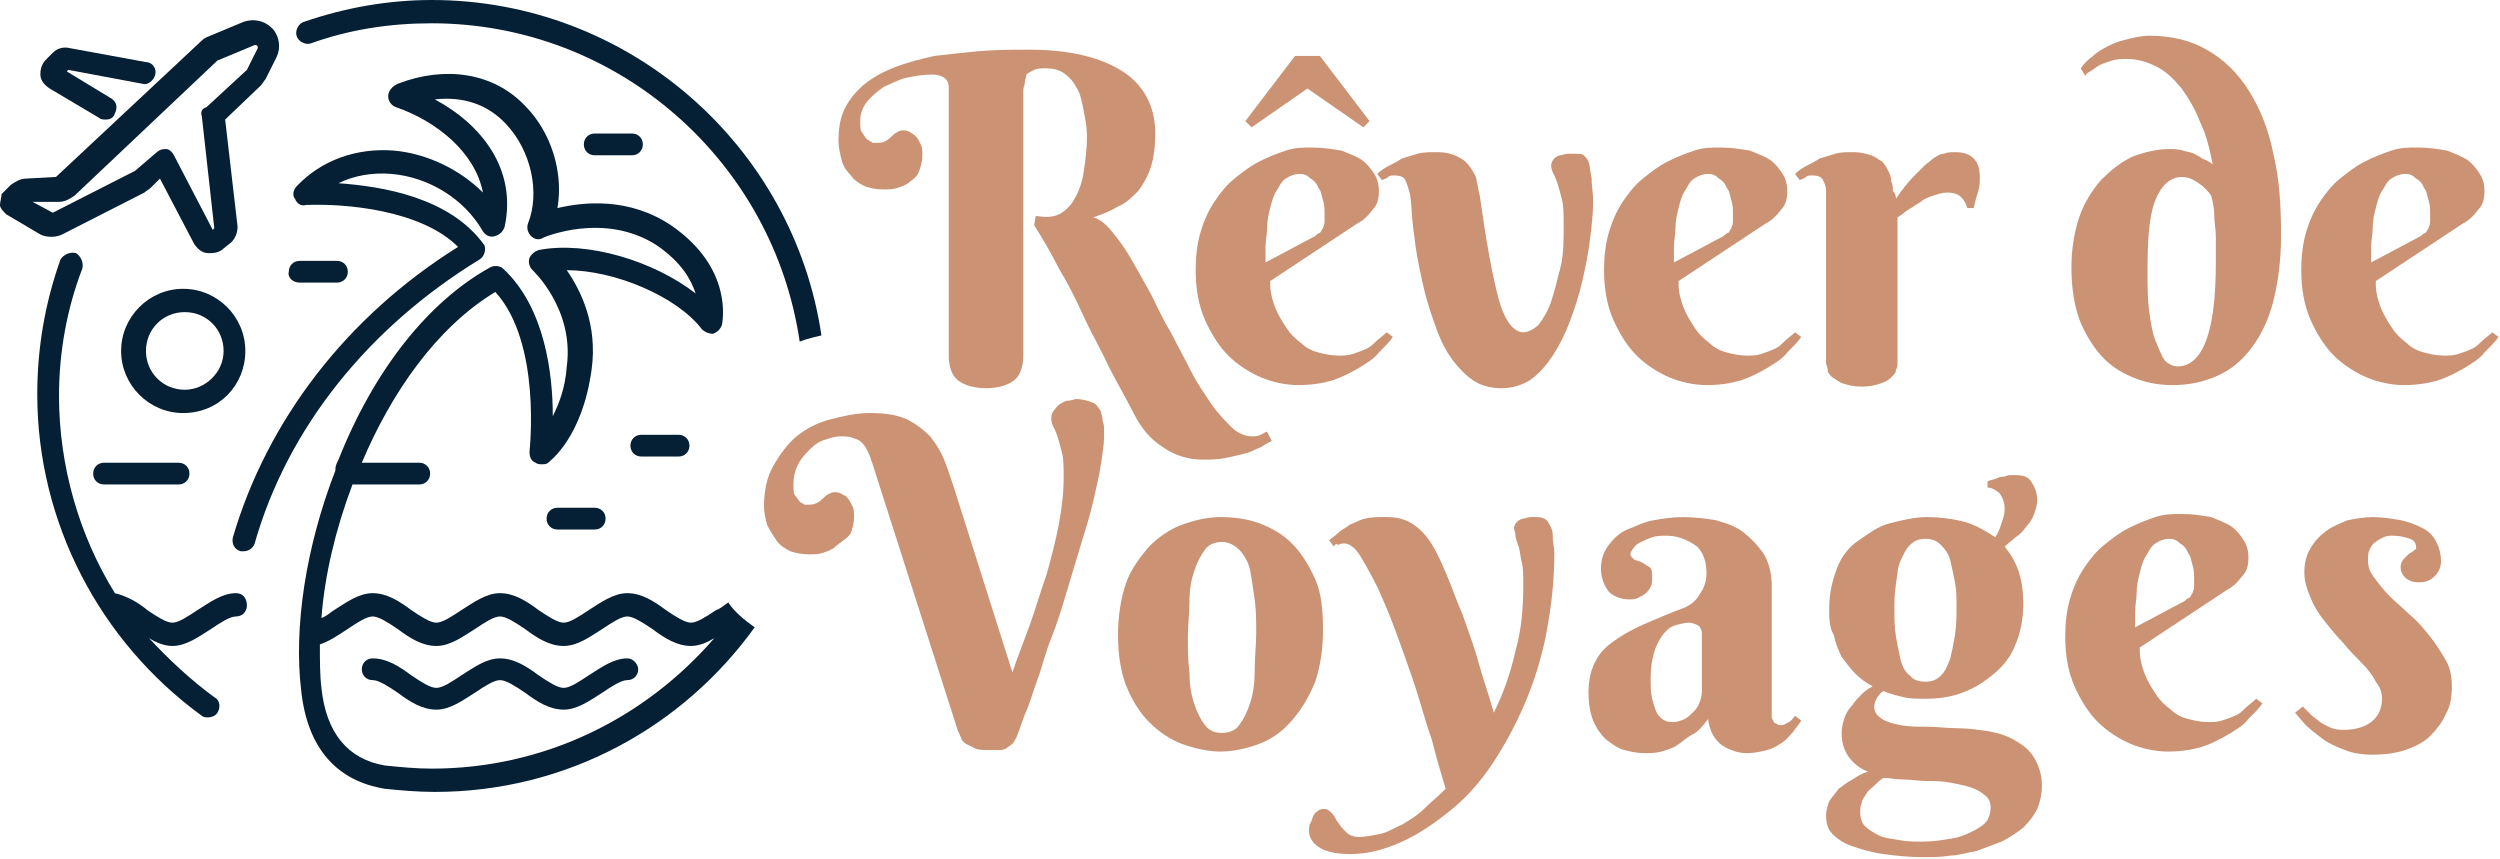
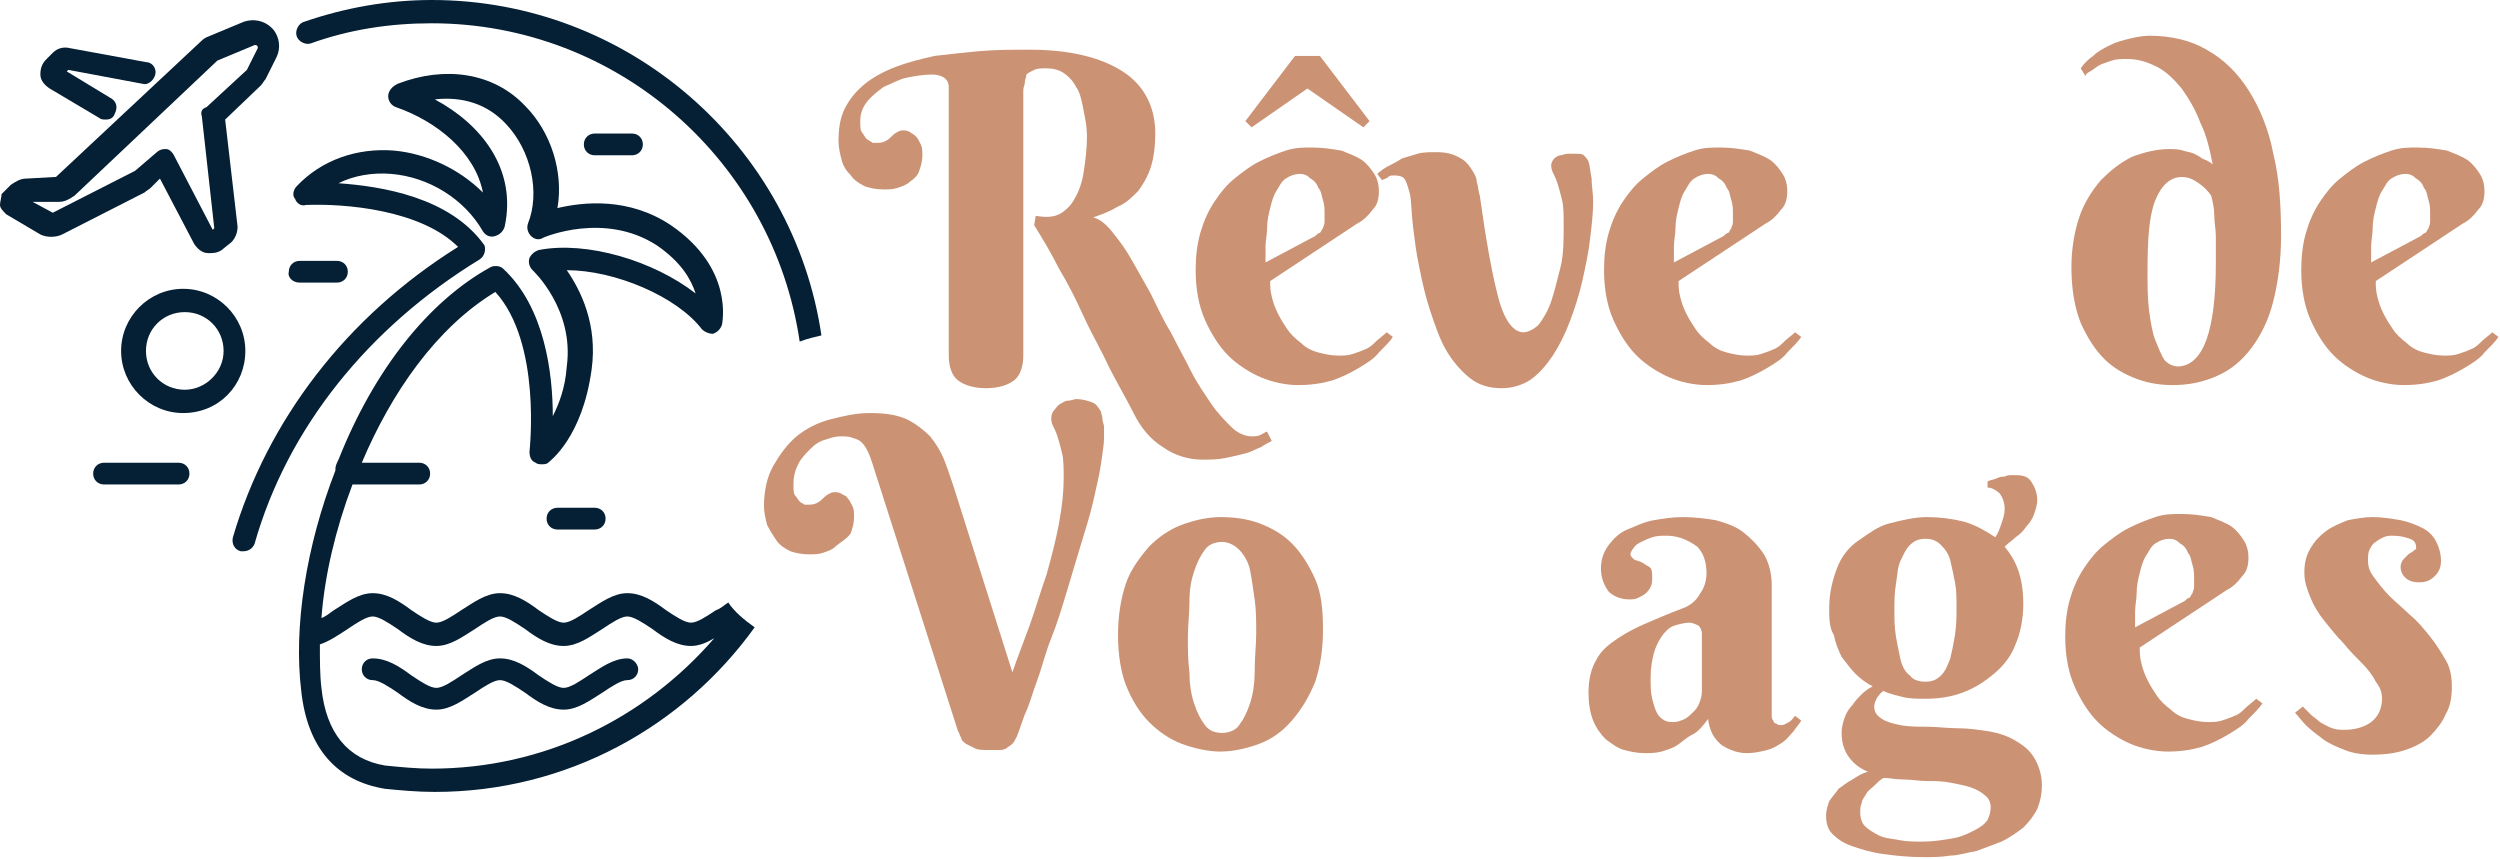
<svg xmlns="http://www.w3.org/2000/svg" version="1.1" id="Layer_1" x="0px" y="0px" width="161px" height="55.3px" viewBox="0 0 161 55.3" style="enable-background:new 0 0 161 55.3;" xml:space="preserve">
  <style type="text/css">
	.st0{fill:#CB9274;}
	.st1{fill:#051F34;}
</style>
  <g>
    <path class="st0" d="M66.3,3.2c2.6,0,4.6,0.5,6,1.4s2.1,2.3,2.1,4c0,0.8-0.1,1.6-0.3,2.2c-0.2,0.6-0.5,1.1-0.8,1.5   c-0.4,0.4-0.8,0.8-1.3,1c-0.5,0.3-1,0.5-1.6,0.7c0.4,0.1,0.8,0.4,1.2,0.9c0.4,0.5,0.8,1,1.2,1.7c0.4,0.7,0.8,1.4,1.3,2.3   c0.4,0.8,0.8,1.7,1.3,2.5c0.4,0.8,0.9,1.7,1.3,2.5s0.9,1.5,1.3,2.1s0.9,1.1,1.3,1.5s0.9,0.6,1.3,0.6c0.2,0,0.4,0,0.6-0.1   s0.3-0.2,0.4-0.2l0.3,0.6c-0.2,0.1-0.4,0.2-0.7,0.4c-0.3,0.1-0.6,0.3-1,0.4s-0.8,0.2-1.3,0.3s-1,0.1-1.5,0.1   c-0.9,0-1.8-0.3-2.5-0.8c-0.8-0.5-1.4-1.2-1.9-2.2s-1.1-2-1.6-3c-0.5-1.1-1.1-2.1-1.6-3.2s-1-2.1-1.6-3.1c-0.5-1-1.1-2-1.6-2.8   l0.1-0.6c0.6,0.1,1.1,0.1,1.5-0.1s0.8-0.6,1-1c0.3-0.5,0.5-1.1,0.6-1.8S70,9.6,70,8.8c0-0.6-0.1-1.1-0.2-1.6S69.6,6,69.3,5.6   c-0.2-0.4-0.5-0.7-0.8-0.9c-0.3-0.2-0.7-0.3-1.1-0.3c-0.3,0-0.6,0-0.8,0.1c-0.2,0.1-0.4,0.2-0.5,0.3C66.1,5,66,5.1,66,5.3   c0,0.2-0.1,0.3-0.1,0.5v17.1c0,0.7-0.2,1.3-0.6,1.6c-0.4,0.3-1,0.5-1.8,0.5s-1.4-0.2-1.8-0.5c-0.4-0.3-0.6-0.9-0.6-1.6V5.6   c0-0.5-0.4-0.8-1.1-0.8c-0.5,0-1.1,0.1-1.6,0.2s-1,0.4-1.5,0.6c-0.4,0.3-0.8,0.6-1.1,1s-0.4,0.8-0.4,1.2c0,0.3,0,0.6,0.1,0.7   C55.7,8.8,55.8,9,55.9,9c0.1,0.1,0.2,0.1,0.3,0.2c0.1,0,0.2,0,0.2,0c0.2,0,0.4,0,0.6-0.1c0.2-0.1,0.3-0.2,0.4-0.3   c0.1-0.1,0.2-0.2,0.4-0.3s0.2-0.1,0.4-0.1c0.1,0,0.2,0,0.4,0.1c0.1,0.1,0.2,0.1,0.4,0.3c0.1,0.1,0.2,0.3,0.3,0.5s0.1,0.4,0.1,0.7   c0,0.4-0.1,0.7-0.2,1s-0.3,0.5-0.6,0.7c-0.2,0.2-0.5,0.3-0.8,0.4c-0.3,0.1-0.6,0.1-0.9,0.1c-0.5,0-0.9-0.1-1.2-0.2   c-0.4-0.2-0.7-0.4-0.9-0.7c-0.3-0.3-0.5-0.6-0.6-1S54,9.5,54,9.1c0-0.8,0.1-1.5,0.4-2.1s0.7-1.1,1.3-1.6c0.5-0.4,1.2-0.8,2-1.1   s1.6-0.5,2.5-0.7C61,3.5,62,3.4,63,3.3C64.1,3.2,65.2,3.2,66.3,3.2z" />
    <path class="st0" d="M81.8,18.1c0,0.3,0,0.6,0.1,1s0.2,0.7,0.4,1.1c0.2,0.4,0.4,0.7,0.6,1s0.5,0.6,0.9,0.9c0.3,0.3,0.7,0.5,1.1,0.6   s0.8,0.2,1.3,0.2c0.3,0,0.6,0,0.9-0.1s0.6-0.2,0.8-0.3c0.3-0.1,0.5-0.3,0.7-0.5s0.5-0.4,0.7-0.6l0.4,0.3c-0.2,0.3-0.5,0.6-0.9,1   c-0.3,0.4-0.8,0.7-1.3,1s-1.1,0.6-1.7,0.8c-0.7,0.2-1.4,0.3-2.2,0.3s-1.7-0.2-2.4-0.5s-1.5-0.8-2.1-1.4s-1.1-1.4-1.5-2.3   s-0.6-2-0.6-3.2c0-0.9,0.1-1.7,0.3-2.4c0.2-0.7,0.5-1.4,0.9-2s0.8-1.1,1.3-1.5s1-0.8,1.6-1.1s1.1-0.5,1.7-0.7s1.1-0.2,1.7-0.2   c0.7,0,1.3,0.1,1.9,0.2c0.5,0.2,1,0.4,1.3,0.6c0.4,0.3,0.6,0.6,0.8,0.9c0.2,0.3,0.3,0.7,0.3,1.1c0,0.5-0.1,0.9-0.4,1.2   c-0.3,0.4-0.6,0.7-1,0.9L81.8,18.1z M85,3.6l3.2,4.2l-0.4,0.4l-3.6-2.5l-3.6,2.5l-0.4-0.4l3.2-4.2H85z M84.7,15.2   c0.1-0.1,0.2-0.2,0.3-0.2c0.1-0.1,0.1-0.2,0.2-0.3c0-0.1,0.1-0.2,0.1-0.4c0-0.1,0-0.3,0-0.6c0-0.2,0-0.5-0.1-0.8s-0.1-0.6-0.3-0.8   c-0.1-0.3-0.3-0.5-0.5-0.6c-0.2-0.2-0.4-0.3-0.7-0.3c-0.3,0-0.6,0.1-0.9,0.3s-0.4,0.5-0.6,0.8s-0.3,0.7-0.4,1.1   c-0.1,0.4-0.2,0.8-0.2,1.3c0,0.4-0.1,0.8-0.1,1.2s0,0.7,0,1L84.7,15.2z" />
    <path class="st0" d="M90.8,12.5c-0.1-0.4-0.2-0.7-0.3-0.9c-0.1-0.2-0.3-0.3-0.7-0.3c-0.2,0-0.3,0-0.4,0.1s-0.2,0.1-0.4,0.2   l-0.3-0.4c0.2-0.2,0.5-0.4,0.7-0.5s0.6-0.3,0.9-0.5c0.3-0.1,0.7-0.2,1-0.3s0.8-0.1,1.2-0.1c0.6,0,1,0.1,1.4,0.3s0.6,0.4,0.8,0.7   c0.2,0.3,0.4,0.6,0.4,0.9c0.1,0.3,0.1,0.6,0.2,0.9c0.4,2.9,0.8,5.1,1.2,6.6c0.4,1.5,1,2.2,1.6,2.2c0.3,0,0.7-0.2,1-0.5   c0.3-0.4,0.6-0.9,0.8-1.5c0.2-0.6,0.4-1.4,0.6-2.2s0.2-1.7,0.2-2.7c0-0.6,0-1.2-0.1-1.6c-0.1-0.4-0.2-0.8-0.3-1.1   c-0.1-0.3-0.2-0.5-0.3-0.7s-0.1-0.4-0.1-0.5s0.1-0.3,0.2-0.4c0.1-0.1,0.3-0.2,0.4-0.2s0.3-0.1,0.5-0.1s0.3,0,0.4,0   c0.3,0,0.5,0,0.6,0.1s0.2,0.2,0.3,0.4c0.1,0.3,0.1,0.6,0.2,1.1c0,0.5,0.1,0.9,0.1,1.5c0,0.7-0.1,1.6-0.2,2.4   c-0.1,0.9-0.3,1.8-0.5,2.7s-0.5,1.8-0.8,2.6c-0.3,0.8-0.7,1.6-1.1,2.2s-0.9,1.2-1.5,1.6C98,24.8,97.4,25,96.7,25   c-0.8,0-1.5-0.2-2.1-0.7s-1.1-1.1-1.5-1.8c-0.4-0.7-0.7-1.6-1-2.5s-0.5-1.8-0.7-2.8c-0.2-0.9-0.3-1.8-0.4-2.6S90.9,13,90.8,12.5z" />
    <path class="st0" d="M108.1,18.1c0,0.3,0,0.6,0.1,1s0.2,0.7,0.4,1.1c0.2,0.4,0.4,0.7,0.6,1s0.5,0.6,0.9,0.9   c0.3,0.3,0.7,0.5,1.1,0.6s0.8,0.2,1.3,0.2c0.3,0,0.6,0,0.9-0.1s0.6-0.2,0.8-0.3c0.3-0.1,0.5-0.3,0.7-0.5s0.5-0.4,0.7-0.6l0.4,0.3   c-0.2,0.3-0.5,0.6-0.9,1c-0.3,0.4-0.8,0.7-1.3,1s-1.1,0.6-1.7,0.8c-0.7,0.2-1.4,0.3-2.2,0.3s-1.7-0.2-2.4-0.5s-1.5-0.8-2.1-1.4   s-1.1-1.4-1.5-2.3s-0.6-2-0.6-3.2c0-0.9,0.1-1.7,0.3-2.4c0.2-0.7,0.5-1.4,0.9-2s0.8-1.1,1.3-1.5s1-0.8,1.6-1.1s1.1-0.5,1.7-0.7   s1.1-0.2,1.7-0.2c0.7,0,1.3,0.1,1.9,0.2c0.5,0.2,1,0.4,1.3,0.6c0.4,0.3,0.6,0.6,0.8,0.9c0.2,0.3,0.3,0.7,0.3,1.1   c0,0.5-0.1,0.9-0.4,1.2c-0.3,0.4-0.6,0.7-1,0.9L108.1,18.1z M111,15.2c0.1-0.1,0.2-0.2,0.3-0.2c0.1-0.1,0.1-0.2,0.2-0.3   c0-0.1,0.1-0.2,0.1-0.4c0-0.1,0-0.3,0-0.6c0-0.2,0-0.5-0.1-0.8s-0.1-0.6-0.3-0.8c-0.1-0.3-0.3-0.5-0.5-0.6   c-0.2-0.2-0.4-0.3-0.7-0.3c-0.3,0-0.6,0.1-0.9,0.3s-0.4,0.5-0.6,0.8s-0.3,0.7-0.4,1.1c-0.1,0.4-0.2,0.8-0.2,1.3   c0,0.4-0.1,0.8-0.1,1.2s0,0.7,0,1L111,15.2z" />
-     <path class="st0" d="M122.1,12.8c0.4-0.6,0.8-1.1,1.2-1.5c0.2-0.2,0.4-0.4,0.6-0.6c0.2-0.2,0.4-0.3,0.6-0.5   c0.2-0.1,0.4-0.3,0.7-0.3c0.2-0.1,0.5-0.1,0.7-0.1c0.5,0,0.9,0.1,1.2,0.4c0.3,0.3,0.4,0.7,0.4,1.2c0,0.3,0,0.6-0.1,0.9   s-0.2,0.7-0.3,1.1h-0.4c-0.1-0.3-0.2-0.5-0.4-0.7c-0.2-0.2-0.5-0.3-0.9-0.3c-0.3,0-0.6,0.1-0.9,0.2c-0.3,0.1-0.6,0.2-0.8,0.4   c-0.3,0.2-0.5,0.3-0.8,0.5s-0.5,0.4-0.7,0.5v9.4c0,0.1,0,0.3-0.1,0.4c0,0.2-0.1,0.3-0.3,0.5s-0.4,0.3-0.7,0.4   c-0.3,0.1-0.7,0.2-1.2,0.2s-0.9-0.1-1.2-0.2c-0.3-0.1-0.5-0.3-0.7-0.4c-0.2-0.2-0.3-0.3-0.3-0.5s-0.1-0.3-0.1-0.4V12.3   c0-0.3-0.1-0.5-0.2-0.7s-0.3-0.3-0.7-0.3c-0.2,0-0.3,0-0.4,0.1s-0.2,0.1-0.4,0.2l-0.3-0.4c0.2-0.2,0.5-0.4,0.7-0.5s0.6-0.3,0.9-0.5   c0.3-0.1,0.7-0.2,1-0.3s0.7-0.1,1.2-0.1c0.4,0,0.8,0.1,1.1,0.2c0.3,0.1,0.5,0.3,0.7,0.4c0.2,0.2,0.3,0.4,0.4,0.6s0.2,0.4,0.2,0.7   c0.1,0.2,0.1,0.4,0.1,0.6C122.1,12.5,122.1,12.7,122.1,12.8z" />
    <path class="st0" d="M142.5,10.6c-0.2-1-0.4-1.9-0.8-2.7c-0.3-0.8-0.7-1.5-1.2-2.2c-0.5-0.6-1-1.1-1.6-1.4s-1.2-0.5-1.9-0.5   c-0.4,0-0.7,0-1,0.1s-0.6,0.2-0.8,0.3c-0.2,0.1-0.4,0.3-0.6,0.4s-0.3,0.2-0.3,0.3L134,4.4c0.2-0.3,0.5-0.6,0.8-0.8   c0.3-0.3,0.7-0.5,1.1-0.7c0.4-0.2,0.8-0.3,1.2-0.4c0.4-0.1,0.9-0.2,1.3-0.2c1.4,0,2.7,0.3,3.7,0.9c1.1,0.6,2,1.5,2.7,2.6   s1.3,2.5,1.6,4.1c0.4,1.6,0.5,3.4,0.5,5.3c0,1.6-0.2,3-0.5,4.2c-0.3,1.2-0.8,2.2-1.4,3c-0.6,0.8-1.3,1.4-2.2,1.8s-1.8,0.6-2.9,0.6   c-0.7,0-1.5-0.1-2.3-0.4s-1.5-0.7-2.1-1.3c-0.6-0.6-1.1-1.4-1.5-2.3c-0.4-1-0.6-2.2-0.6-3.6c0-1.2,0.2-2.3,0.5-3.2s0.8-1.7,1.4-2.4   c0.6-0.6,1.2-1.1,2-1.5c0.8-0.3,1.6-0.5,2.4-0.5c0.3,0,0.6,0,0.9,0.1c0.3,0.1,0.5,0.1,0.7,0.2c0.2,0.1,0.4,0.2,0.5,0.3   C142.3,10.4,142.4,10.5,142.5,10.6z M142.7,16.9c0-0.1,0-0.3,0-0.6c0-0.3,0-0.7,0-1.1c0-0.4-0.1-0.9-0.1-1.3c0-0.5-0.1-0.9-0.2-1.3   c-0.2-0.3-0.5-0.6-0.8-0.8s-0.6-0.4-1.1-0.4c-0.7,0-1.3,0.5-1.7,1.5s-0.5,2.5-0.5,4.6c0,0.9,0,1.7,0.1,2.5c0.1,0.7,0.2,1.4,0.4,1.9   s0.4,1,0.6,1.3c0.3,0.3,0.6,0.4,0.9,0.4C141.9,23.5,142.7,21.3,142.7,16.9z" />
    <path class="st0" d="M153,18.1c0,0.3,0,0.6,0.1,1s0.2,0.7,0.4,1.1s0.4,0.7,0.6,1s0.5,0.6,0.9,0.9c0.3,0.3,0.7,0.5,1.1,0.6   s0.8,0.2,1.3,0.2c0.3,0,0.6,0,0.9-0.1c0.3-0.1,0.6-0.2,0.8-0.3c0.3-0.1,0.5-0.3,0.7-0.5s0.5-0.4,0.7-0.6l0.4,0.3   c-0.2,0.3-0.5,0.6-0.9,1c-0.3,0.4-0.8,0.7-1.3,1s-1.1,0.6-1.7,0.8c-0.7,0.2-1.4,0.3-2.2,0.3s-1.7-0.2-2.4-0.5s-1.5-0.8-2.1-1.4   s-1.1-1.4-1.5-2.3s-0.6-2-0.6-3.2c0-0.9,0.1-1.7,0.3-2.4s0.5-1.4,0.9-2s0.8-1.1,1.3-1.5s1-0.8,1.6-1.1s1.1-0.5,1.7-0.7   s1.1-0.2,1.7-0.2c0.7,0,1.3,0.1,1.9,0.2c0.5,0.2,1,0.4,1.3,0.6c0.4,0.3,0.6,0.6,0.8,0.9c0.2,0.3,0.3,0.7,0.3,1.1   c0,0.5-0.1,0.9-0.4,1.2c-0.3,0.4-0.6,0.7-1,0.9L153,18.1z M155.9,15.2c0.1-0.1,0.2-0.2,0.3-0.2c0.1-0.1,0.1-0.2,0.2-0.3   c0-0.1,0.1-0.2,0.1-0.4c0-0.1,0-0.3,0-0.6c0-0.2,0-0.5-0.1-0.8s-0.1-0.6-0.3-0.8c-0.1-0.3-0.3-0.5-0.5-0.6   c-0.2-0.2-0.4-0.3-0.7-0.3s-0.6,0.1-0.9,0.3s-0.4,0.5-0.6,0.8c-0.2,0.3-0.3,0.7-0.4,1.1c-0.1,0.4-0.2,0.8-0.2,1.3   c0,0.4-0.1,0.8-0.1,1.2s0,0.7,0,1L155.9,15.2z" />
    <path class="st0" d="M65.2,43.3c0.3-0.9,0.7-1.9,1.1-3s0.7-2.2,1.1-3.3c0.3-1.1,0.6-2.2,0.8-3.3s0.3-2,0.3-2.9c0-0.6,0-1.2-0.1-1.6   s-0.2-0.8-0.3-1.1c-0.1-0.3-0.2-0.5-0.3-0.7s-0.1-0.4-0.1-0.5c0-0.2,0.1-0.4,0.2-0.5s0.2-0.3,0.4-0.4c0.2-0.1,0.3-0.2,0.5-0.2   s0.4-0.1,0.5-0.1c0.4,0,0.7,0.1,1,0.2s0.4,0.3,0.6,0.6c0,0.1,0.1,0.3,0.1,0.5s0.1,0.3,0.1,0.5c0,0.1,0,0.3,0,0.4s0,0.2,0,0.3   c0,0.4-0.1,1-0.2,1.7s-0.3,1.5-0.5,2.4c-0.2,0.9-0.5,1.8-0.8,2.8s-0.6,2-0.9,3s-0.6,2-1,3s-0.6,1.9-0.9,2.7S66.3,45.4,66,46   c-0.2,0.6-0.4,1.1-0.5,1.4c-0.1,0.2-0.2,0.4-0.3,0.5c-0.1,0.1-0.3,0.2-0.4,0.3c-0.2,0.1-0.3,0.1-0.5,0.1s-0.4,0-0.6,0   c-0.4,0-0.7,0-0.9-0.1s-0.4-0.2-0.6-0.3c-0.1-0.1-0.3-0.2-0.3-0.4c-0.1-0.1-0.1-0.3-0.2-0.4l-5.5-17.2c-0.1-0.3-0.2-0.6-0.3-0.8   c-0.1-0.2-0.2-0.4-0.4-0.6s-0.3-0.2-0.6-0.3c-0.2-0.1-0.5-0.1-0.8-0.1s-0.6,0.1-0.9,0.2c-0.4,0.1-0.7,0.3-1,0.6   c-0.3,0.3-0.6,0.6-0.8,1s-0.3,0.8-0.3,1.3c0,0.3,0,0.6,0.1,0.7s0.2,0.3,0.3,0.4s0.2,0.1,0.3,0.2c0.1,0,0.2,0,0.2,0   c0.2,0,0.4,0,0.6-0.1s0.3-0.2,0.4-0.3c0.1-0.1,0.2-0.2,0.4-0.3s0.2-0.1,0.4-0.1c0.1,0,0.2,0,0.4,0.1c0.1,0.1,0.3,0.1,0.4,0.3   c0.1,0.1,0.2,0.3,0.3,0.5S55,33,55,33.3c0,0.4-0.1,0.7-0.2,1s-0.8,0.7-1,0.9s-0.5,0.3-0.8,0.4s-0.6,0.1-0.9,0.1   c-0.5,0-0.9-0.1-1.2-0.2c-0.4-0.2-0.7-0.4-0.9-0.7s-0.4-0.6-0.6-1c-0.1-0.4-0.2-0.8-0.2-1.2c0-1,0.2-1.9,0.6-2.6   c0.4-0.7,0.9-1.4,1.5-1.9s1.4-0.9,2.2-1.1s1.6-0.4,2.5-0.4c1,0,1.7,0.1,2.4,0.4c0.6,0.3,1.1,0.7,1.5,1.1c0.4,0.5,0.7,1,0.9,1.5   s0.4,1.1,0.6,1.7L65.2,43.3z" />
    <path class="st0" d="M72,40.9c0-1.3,0.2-2.4,0.5-3.3s0.9-1.7,1.5-2.4c0.6-0.6,1.3-1.1,2.1-1.4c0.8-0.3,1.7-0.5,2.5-0.5   s1.7,0.1,2.5,0.4c0.8,0.3,1.5,0.7,2.1,1.3s1.1,1.4,1.5,2.3c0.4,0.9,0.5,2,0.5,3.3S85,43,84.7,43.9c-0.4,1-0.9,1.8-1.5,2.5   s-1.3,1.2-2.1,1.5c-0.8,0.3-1.7,0.5-2.5,0.5s-1.7-0.2-2.5-0.5s-1.5-0.8-2.1-1.4c-0.6-0.6-1.1-1.4-1.5-2.4   C72.2,43.3,72,42.2,72,40.9z M80.9,40.8c0-0.8,0-1.5-0.1-2.2s-0.2-1.4-0.3-1.9s-0.4-1-0.7-1.3c-0.3-0.3-0.7-0.5-1.1-0.5   c-0.5,0-0.9,0.2-1.1,0.5c-0.3,0.4-0.5,0.8-0.7,1.4c-0.2,0.6-0.3,1.2-0.3,2c0,0.7-0.1,1.5-0.1,2.2c0,0.8,0,1.5,0.1,2.3   c0,0.7,0.1,1.4,0.3,2s0.4,1,0.7,1.4c0.3,0.4,0.7,0.5,1.1,0.5c0.5,0,0.9-0.2,1.1-0.5c0.3-0.4,0.5-0.8,0.7-1.4c0.2-0.6,0.3-1.3,0.3-2   C80.8,42.3,80.9,41.5,80.9,40.8z" />
-     <path class="st0" d="M100.1,35.6c0,1.8-0.2,3.5-0.5,5.1s-0.8,3.2-1.4,4.6c-0.6,1.4-1.3,2.7-2.1,3.9s-1.7,2.2-2.7,3s-2,1.5-3.1,2   C89.2,54.7,88.1,55,87,55c-0.8,0-1.5-0.1-2-0.4c-0.5-0.3-0.7-0.7-0.7-1.1c0-0.2,0-0.4,0.1-0.5c0.1-0.2,0.1-0.3,0.2-0.5   s0.2-0.2,0.3-0.3c0.1-0.1,0.3-0.1,0.4-0.1c0.2,0,0.3,0.1,0.5,0.3s0.2,0.4,0.4,0.6c0.1,0.2,0.3,0.4,0.5,0.6c0.2,0.2,0.5,0.3,0.8,0.3   c0.4,0,0.9-0.1,1.4-0.2c0.5-0.1,0.9-0.4,1.4-0.6c0.5-0.3,1-0.6,1.4-1s0.9-0.8,1.4-1.3c-0.3-1-0.6-2-0.9-3.2   c-0.4-1.1-0.7-2.3-1.1-3.5s-0.8-2.3-1.2-3.4c-0.4-1.1-0.8-2-1.2-2.9c-0.4-0.8-0.8-1.5-1.1-2s-0.7-0.8-1-0.8c-0.2,0-0.3,0-0.4,0.1   C86.1,35,86,35,85.9,35.2l-0.3-0.4c0.2-0.2,0.4-0.3,0.6-0.5s0.5-0.3,0.7-0.5c0.3-0.1,0.6-0.3,1-0.4s0.8-0.1,1.4-0.1   s1.1,0.1,1.6,0.4c0.5,0.3,1,0.8,1.4,1.5c0.3,0.5,0.6,1.2,0.9,1.9s0.6,1.6,1,2.5c0.3,0.9,0.7,1.9,1,3s0.7,2.2,1,3.3   c0.6-1.2,1.1-2.6,1.4-4c0.4-1.4,0.5-2.8,0.5-4.3c0-0.5,0-1-0.1-1.4s-0.1-0.7-0.2-1s-0.2-0.5-0.2-0.7s-0.1-0.4-0.1-0.5   s0.1-0.3,0.2-0.4s0.3-0.2,0.4-0.2s0.3-0.1,0.5-0.1s0.3,0,0.4,0c0.3,0,0.5,0.1,0.6,0.2s0.2,0.3,0.3,0.5c0.1,0.2,0.1,0.4,0.1,0.7   S100.1,35.2,100.1,35.6z" />
    <path class="st0" d="M107.3,34.5c-0.3,0-0.6,0-0.9,0.1s-0.5,0.2-0.7,0.3s-0.4,0.2-0.5,0.4c-0.1,0.1-0.2,0.3-0.2,0.4   c0,0.1,0.1,0.2,0.2,0.3s0.3,0.1,0.5,0.2c0.2,0.1,0.3,0.2,0.5,0.3s0.2,0.4,0.2,0.7c0,0.2,0,0.4-0.1,0.6c-0.1,0.2-0.2,0.3-0.3,0.4   c-0.1,0.1-0.3,0.2-0.5,0.3s-0.4,0.1-0.6,0.1c-0.5,0-1-0.2-1.3-0.5c-0.3-0.4-0.5-0.9-0.5-1.5s0.2-1.1,0.5-1.5s0.7-0.8,1.2-1   s1.1-0.5,1.7-0.6s1.2-0.2,1.9-0.2c0.7,0,1.5,0.1,2.1,0.2c0.7,0.2,1.3,0.4,1.8,0.8c0.5,0.4,0.9,0.8,1.3,1.4c0.3,0.5,0.5,1.2,0.5,2   v8.1c0,0.1,0,0.2,0,0.3s0,0.2,0.1,0.3c0,0.1,0.1,0.2,0.2,0.2c0.1,0.1,0.2,0.1,0.3,0.1c0.2,0,0.3-0.1,0.5-0.2s0.3-0.3,0.4-0.4   l0.4,0.3c-0.1,0.2-0.3,0.4-0.5,0.7c-0.2,0.2-0.4,0.5-0.7,0.7c-0.3,0.2-0.6,0.4-1,0.5s-0.8,0.2-1.3,0.2c-0.6,0-1.1-0.2-1.6-0.5   c-0.5-0.4-0.8-0.9-0.9-1.7c-0.3,0.4-0.6,0.8-1,1s-0.7,0.5-1,0.7s-0.7,0.3-1,0.4c-0.4,0.1-0.7,0.1-1.1,0.1c-0.5,0-0.9-0.1-1.3-0.2   c-0.4-0.1-0.8-0.4-1.2-0.7c-0.3-0.3-0.6-0.7-0.8-1.2c-0.2-0.5-0.3-1.1-0.3-1.8c0-0.9,0.2-1.6,0.5-2.1c0.3-0.6,0.8-1,1.4-1.4   s1.2-0.7,1.9-1s1.4-0.6,2.2-0.9c0.6-0.2,1-0.6,1.2-1c0.3-0.4,0.4-0.9,0.4-1.3c0-0.7-0.2-1.3-0.6-1.7   C108.6,34.7,108,34.5,107.3,34.5z M109.6,40.8c0-0.2-0.1-0.4-0.2-0.5c-0.2-0.1-0.4-0.2-0.6-0.2c-0.3,0-0.7,0.1-1,0.2   s-0.6,0.4-0.8,0.7c-0.2,0.3-0.4,0.7-0.5,1.1c-0.1,0.4-0.2,0.9-0.2,1.5s0,1,0.1,1.4s0.2,0.7,0.3,0.9s0.3,0.4,0.5,0.5   s0.4,0.1,0.6,0.1s0.5-0.1,0.7-0.2c0.2-0.1,0.4-0.3,0.6-0.5s0.3-0.4,0.4-0.7s0.1-0.5,0.1-0.7V40.8z" />
    <path class="st0" d="M117.8,39.2c0-1,0.2-1.8,0.5-2.6s0.8-1.4,1.4-1.8s1.2-0.9,2-1.1s1.6-0.4,2.4-0.4s1.6,0.1,2.4,0.3   c0.7,0.2,1.4,0.6,2,1c0.2-0.3,0.3-0.6,0.4-0.9c0.1-0.3,0.2-0.6,0.2-0.9c0-0.4-0.1-0.7-0.3-1c-0.2-0.2-0.5-0.4-0.8-0.4V31   c0.2-0.1,0.4-0.1,0.6-0.2c0.2-0.1,0.3-0.1,0.4-0.1c0.1,0,0.3-0.1,0.4-0.1c0.1,0,0.3,0,0.4,0c0.5,0,0.8,0.1,1,0.4s0.4,0.7,0.4,1.2   c0,0.3-0.1,0.6-0.2,0.9c-0.1,0.3-0.3,0.6-0.5,0.8c-0.2,0.3-0.4,0.5-0.7,0.7c-0.2,0.2-0.5,0.4-0.7,0.6c0.4,0.5,0.7,1,0.9,1.6   s0.3,1.3,0.3,2.1c0,1-0.2,1.9-0.5,2.6c-0.3,0.8-0.8,1.4-1.4,1.9c-0.6,0.5-1.2,0.9-2,1.2S124.8,45,124,45c-0.5,0-1,0-1.4-0.1   s-0.9-0.2-1.3-0.4c-0.2,0.1-0.3,0.3-0.4,0.4c-0.1,0.2-0.2,0.4-0.2,0.6c0,0.4,0.2,0.6,0.5,0.8s0.7,0.3,1.2,0.4   c0.5,0.1,1.1,0.1,1.7,0.1s1.3,0.1,2,0.1s1.3,0.1,2,0.2c0.6,0.1,1.2,0.3,1.7,0.6s0.9,0.6,1.2,1.1s0.5,1.1,0.5,1.8   c0,0.5-0.1,1-0.3,1.5c-0.2,0.4-0.5,0.8-0.9,1.2c-0.4,0.3-0.8,0.6-1.4,0.9c-0.5,0.2-1.1,0.4-1.6,0.6c-0.6,0.1-1.2,0.3-1.7,0.3   c-0.6,0.1-1.2,0.1-1.7,0.1c-1,0-1.9-0.1-2.6-0.2c-0.8-0.1-1.4-0.3-2-0.5s-1-0.5-1.3-0.8s-0.4-0.7-0.4-1.2c0-0.3,0.1-0.6,0.2-0.9   c0.2-0.3,0.4-0.5,0.6-0.8c0.3-0.2,0.5-0.4,0.9-0.6c0.3-0.2,0.6-0.4,1-0.5c-0.5-0.2-0.9-0.5-1.2-0.9c-0.3-0.4-0.5-0.9-0.5-1.6   c0-0.4,0.1-0.7,0.2-1s0.3-0.6,0.5-0.8c0.2-0.3,0.4-0.5,0.6-0.7s0.5-0.4,0.7-0.5c-0.4-0.2-0.8-0.5-1.1-0.8c-0.3-0.3-0.6-0.7-0.9-1.1   c-0.2-0.4-0.4-0.9-0.5-1.4C117.8,40.4,117.8,39.8,117.8,39.2z M128.2,52c0-0.3-0.1-0.6-0.4-0.8c-0.2-0.2-0.6-0.4-0.9-0.5   s-0.8-0.2-1.3-0.3s-1-0.1-1.5-0.1s-1-0.1-1.5-0.1s-0.9-0.1-1.3-0.1c-0.2,0.1-0.4,0.3-0.6,0.5s-0.4,0.3-0.5,0.5s-0.3,0.4-0.3,0.6   c-0.1,0.2-0.1,0.4-0.1,0.6c0,0.4,0.1,0.7,0.3,0.9s0.5,0.4,0.9,0.6s0.8,0.2,1.3,0.3s1,0.1,1.5,0.1c0.7,0,1.3-0.1,1.9-0.2   s1-0.3,1.4-0.5s0.7-0.4,0.9-0.7C128.1,52.6,128.2,52.3,128.2,52z M126,39.1c0-0.6,0-1.1-0.1-1.6s-0.2-1-0.3-1.4   c-0.1-0.4-0.3-0.7-0.6-1c-0.3-0.3-0.6-0.4-1-0.4s-0.7,0.1-1,0.4c-0.3,0.3-0.4,0.6-0.6,1s-0.2,0.9-0.3,1.5s-0.1,1.1-0.1,1.7   c0,0.6,0,1.1,0.1,1.7s0.2,1,0.3,1.5c0.1,0.4,0.3,0.8,0.6,1c0.2,0.3,0.6,0.4,1,0.4s0.7-0.1,1-0.4s0.4-0.6,0.6-1.1   c0.1-0.4,0.2-0.9,0.3-1.5C126,40.2,126,39.7,126,39.1z" />
    <path class="st0" d="M137.8,41.7c0,0.3,0,0.6,0.1,1s0.2,0.7,0.4,1.1c0.2,0.4,0.4,0.7,0.6,1s0.5,0.6,0.9,0.9   c0.3,0.3,0.7,0.5,1.1,0.6s0.8,0.2,1.3,0.2c0.3,0,0.6,0,0.9-0.1c0.3-0.1,0.6-0.2,0.8-0.3c0.3-0.1,0.5-0.3,0.7-0.5s0.5-0.4,0.7-0.6   l0.4,0.3c-0.2,0.3-0.5,0.6-0.9,1c-0.3,0.4-0.8,0.7-1.3,1s-1.1,0.6-1.7,0.8c-0.7,0.2-1.4,0.3-2.2,0.3s-1.7-0.2-2.4-0.5   s-1.5-0.8-2.1-1.4s-1.1-1.4-1.5-2.3c-0.4-0.9-0.6-2-0.6-3.2c0-0.9,0.1-1.7,0.3-2.4s0.5-1.4,0.9-2s0.8-1.1,1.3-1.5s1-0.8,1.6-1.1   s1.1-0.5,1.7-0.7s1.1-0.2,1.7-0.2c0.7,0,1.3,0.1,1.9,0.2c0.5,0.2,1,0.4,1.3,0.6c0.4,0.3,0.6,0.6,0.8,0.9c0.2,0.3,0.3,0.7,0.3,1.1   c0,0.5-0.1,0.9-0.4,1.2c-0.3,0.4-0.6,0.7-1,0.9L137.8,41.7z M140.7,38.7c0.1-0.1,0.2-0.2,0.3-0.2c0.1-0.1,0.1-0.2,0.2-0.3   c0-0.1,0.1-0.2,0.1-0.4c0-0.1,0-0.3,0-0.6c0-0.2,0-0.5-0.1-0.8s-0.1-0.6-0.3-0.8c-0.1-0.3-0.3-0.5-0.5-0.6   c-0.2-0.2-0.4-0.3-0.7-0.3s-0.6,0.1-0.9,0.3s-0.4,0.5-0.6,0.8c-0.2,0.3-0.3,0.7-0.4,1.1c-0.1,0.4-0.2,0.8-0.2,1.3   c0,0.4-0.1,0.8-0.1,1.2s0,0.7,0,1L140.7,38.7z" />
    <path class="st0" d="M154.1,34.5c-0.2,0-0.4,0-0.6,0.1c-0.2,0.1-0.4,0.2-0.5,0.3c-0.2,0.1-0.3,0.3-0.4,0.5   c-0.1,0.2-0.1,0.4-0.1,0.7c0,0.4,0.1,0.7,0.4,1.1c0.3,0.4,0.6,0.8,1,1.2s0.9,0.8,1.3,1.2c0.5,0.4,0.9,0.9,1.3,1.4   c0.4,0.5,0.7,1,1,1.5s0.4,1.1,0.4,1.7c0,0.7-0.1,1.3-0.4,1.8c-0.2,0.5-0.6,1-1,1.4s-1,0.7-1.6,0.9s-1.3,0.3-2.1,0.3   c-0.7,0-1.3-0.1-1.8-0.3s-1-0.4-1.4-0.7s-0.8-0.6-1.1-0.9c-0.3-0.3-0.5-0.6-0.7-0.8l0.5-0.4c0.1,0.1,0.3,0.3,0.5,0.5   s0.4,0.3,0.6,0.5c0.2,0.1,0.5,0.3,0.8,0.4s0.5,0.1,0.8,0.1c0.7,0,1.3-0.2,1.7-0.5s0.7-0.8,0.7-1.5c0-0.4-0.1-0.7-0.4-1.1   c-0.2-0.4-0.5-0.8-0.9-1.2s-0.8-0.8-1.2-1.3c-0.4-0.4-0.8-0.9-1.2-1.4s-0.7-1-0.9-1.5s-0.4-1-0.4-1.6s0.1-1.1,0.4-1.6   s0.6-0.8,1-1.1s0.9-0.5,1.4-0.7c0.5-0.1,1.1-0.2,1.6-0.2c0.6,0,1.2,0.1,1.8,0.2c0.5,0.1,1,0.3,1.4,0.5s0.7,0.5,0.9,0.9   s0.3,0.8,0.3,1.2s-0.1,0.7-0.4,1s-0.6,0.4-1,0.4s-0.7-0.1-0.9-0.3s-0.3-0.4-0.3-0.7c0-0.2,0.1-0.4,0.2-0.5c0.1-0.1,0.2-0.2,0.3-0.3   s0.2-0.1,0.3-0.2c0.1-0.1,0.2-0.1,0.2-0.2c0-0.3-0.1-0.5-0.4-0.6C154.9,34.6,154.6,34.5,154.1,34.5z" />
  </g>
  <g>
    <g>
      <path class="st1" d="M40.4,42.4c-0.9,0-1.7,0.6-2.5,1.1c-0.6,0.4-1.2,0.8-1.6,0.8c-0.4,0-1-0.4-1.6-0.8c-0.8-0.6-1.6-1.1-2.5-1.1    c-0.9,0-1.7,0.6-2.5,1.1c-0.6,0.4-1.2,0.8-1.6,0.8s-1-0.4-1.6-0.8c-0.8-0.6-1.6-1.1-2.5-1.1c-0.4,0-0.7,0.3-0.7,0.7    s0.3,0.7,0.7,0.7c0.4,0,1,0.4,1.6,0.8c0.8,0.6,1.6,1.1,2.5,1.1s1.7-0.6,2.5-1.1c0.6-0.4,1.2-0.8,1.6-0.8c0.4,0,1,0.4,1.6,0.8    c0.8,0.6,1.6,1.1,2.5,1.1s1.7-0.6,2.5-1.1c0.6-0.4,1.2-0.8,1.6-0.8c0.4,0,0.7-0.3,0.7-0.7C41.1,42.8,40.8,42.4,40.4,42.4z" />
    </g>
    <g>
      <path class="st1" d="M20,2.8c2.5-0.9,5.1-1.3,7.8-1.3c12,0,22,8.9,23.7,20.5c0.5-0.2,1-0.3,1.4-0.4C51.1,9.4,40.5,0,27.8,0    c-2.8,0-5.6,0.5-8.2,1.4C19.2,1.5,19,2,19.1,2.3C19.2,2.7,19.7,2.9,20,2.8z" />
    </g>
    <g>
      <path class="st1" d="M46.9,38.8c-0.3,0.2-0.5,0.4-0.8,0.5c-0.6,0.4-1.2,0.8-1.6,0.8c-0.4,0-1-0.4-1.6-0.8    c-0.8-0.6-1.6-1.1-2.5-1.1s-1.7,0.6-2.5,1.1c-0.6,0.4-1.2,0.8-1.6,0.8c-0.4,0-1-0.4-1.6-0.8c-0.8-0.6-1.6-1.1-2.5-1.1    c-0.9,0-1.7,0.6-2.5,1.1c-0.6,0.4-1.2,0.8-1.6,0.8s-1-0.4-1.6-0.8c-0.8-0.6-1.6-1.1-2.5-1.1s-1.7,0.6-2.5,1.1    c-0.3,0.2-0.5,0.4-0.8,0.5c0.2-2.7,0.9-5.7,2-8.6H27c0.4,0,0.7-0.3,0.7-0.7c0-0.4-0.3-0.7-0.7-0.7h-3.7c1.9-4.5,4.8-8.7,8.6-11    c3,3.3,2.2,10.2,2.2,10.3c0,0.3,0.1,0.6,0.4,0.7c0.1,0.1,0.3,0.1,0.4,0.1c0.1,0,0.3,0,0.4-0.1c0.1-0.1,2.2-1.6,2.8-6    c0.4-2.9-0.7-5.1-1.6-6.4c3.1,0,7.1,1.7,8.7,3.8c0.2,0.2,0.5,0.3,0.7,0.3c0.3-0.1,0.5-0.3,0.6-0.6c0-0.1,0.8-3.6-3.3-6.4    c-2.7-1.8-5.6-1.5-7.3-1.1c0.4-2.3-0.4-4.9-2.1-6.6c-2-2.1-5.1-2.6-8.2-1.4C25.2,5.6,25,5.9,25,6.2c0,0.3,0.2,0.6,0.5,0.7    c2.6,0.9,5.1,2.9,5.6,5.5c-1.5-1.5-3.6-2.5-5.7-2.7c-2.4-0.2-4.7,0.6-6.3,2.3c-0.2,0.2-0.3,0.6-0.1,0.8c0.1,0.3,0.4,0.5,0.7,0.4    c2.5-0.1,7.4,0.3,9.8,2.7C22.3,20.4,17.2,27.1,15,34.6c-0.1,0.4,0.1,0.8,0.5,0.9c0.1,0,0.1,0,0.2,0c0.3,0,0.6-0.2,0.7-0.5    c2.1-7.4,7.3-13.9,14.5-18.3c0.3-0.2,0.4-0.6,0.3-0.9l0,0l0,0l0,0l0,0c-2.2-3.1-6.6-3.8-9.4-4c1-0.5,2.2-0.7,3.4-0.6    c2.4,0.2,4.7,1.6,5.9,3.7c0.2,0.3,0.5,0.4,0.8,0.3c0.3-0.1,0.5-0.3,0.6-0.6C33.3,10.9,31,8,28,6.4c1.8-0.2,3.4,0.3,4.6,1.6    c1.6,1.7,2.2,4.4,1.4,6.4c-0.1,0.3,0,0.6,0.2,0.8s0.5,0.3,0.8,0.1c0,0,3.9-1.7,7.3,0.5c1.6,1.1,2.2,2.2,2.5,3.1    c-2.7-2.1-7-3.4-10.1-2.8c-0.3,0.1-0.5,0.3-0.6,0.5c-0.1,0.3,0,0.6,0.2,0.8c0,0,2.7,2.5,2.2,6.2C36.4,25,36,26,35.6,26.8    c0-2.7-0.5-7-3.2-9.5l0,0c-0.2-0.2-0.6-0.2-0.8-0.1c-4,2.2-7.5,6.6-9.8,12.4c-0.1,0.2-0.2,0.4-0.2,0.6c0,0,0,0,0,0.1    c-1.9,4.9-2.7,10.1-2.2,14.2c0.4,3.7,2.3,5.8,5.4,6.3l0,0l0,0c1,0.1,2.1,0.2,3.2,0.2c8.5,0,16-4.2,20.6-10.6    C47.9,39.9,47.3,39.4,46.9,38.8z M27.8,49.5c-1,0-2-0.1-3-0.2c-2.4-0.4-3.8-2.1-4.1-5c-0.1-0.8-0.1-1.8-0.1-2.8    c0.6-0.2,1.2-0.6,1.8-1c0.6-0.4,1.2-0.8,1.6-0.8s1,0.4,1.6,0.8c0.8,0.6,1.6,1.1,2.5,1.1s1.7-0.6,2.5-1.1c0.6-0.4,1.2-0.8,1.6-0.8    c0.4,0,1,0.4,1.6,0.8c0.8,0.6,1.6,1.1,2.5,1.1s1.7-0.6,2.5-1.1c0.6-0.4,1.2-0.8,1.6-0.8c0.4,0,1,0.4,1.6,0.8    c0.8,0.6,1.6,1.1,2.5,1.1c0.5,0,1-0.2,1.5-0.5C41.5,46.3,35,49.5,27.8,49.5z" />
    </g>
    <g>
      <path class="st1" d="M4,15.1l5.3-2.7c0.1-0.1,0.3-0.2,0.4-0.3l0.6-0.6l2.2,4.2c0.2,0.3,0.5,0.6,0.9,0.6c0.1,0,0.1,0,0.2,0    c0.3,0,0.6-0.1,0.8-0.3l0.5-0.4c0.3-0.3,0.4-0.7,0.4-1l-0.8-6.9l2.3-2.2c0.1-0.1,0.2-0.3,0.3-0.4l0.7-1.4c0.3-0.6,0.2-1.3-0.2-1.8    l-0.1-0.1c-0.5-0.5-1.2-0.6-1.8-0.4l-2.4,1c-0.2,0.1-0.3,0.2-0.4,0.3l-9.3,8.7c0,0,0,0-0.1,0l-1.8,0.1c-0.4,0-0.7,0.2-1,0.4    l-0.6,0.6C0.1,12.7,0,13,0,13.2s0.2,0.4,0.4,0.6l2.2,1.3C3,15.3,3.6,15.3,4,15.1z M3.8,13c0.4,0,0.7-0.2,1-0.4L14,3.9l0,0l2.4-1    h0.1L16.6,3v0.1l-0.7,1.4l0,0l-2.6,2.4C13,7,12.9,7.2,13,7.5l0.8,7.2l-0.1,0.1L11.2,10c-0.1-0.2-0.3-0.4-0.5-0.4h-0.1    c-0.2,0-0.4,0.1-0.5,0.2L8.7,11l0,0l0,0l-5.3,2.7l0,0L2.1,13H3.8z" />
    </g>
    <g>
      <path class="st1" d="M3.2,5.7l3.2,1.9c0.1,0.1,0.3,0.1,0.4,0.1c0.3,0,0.5-0.1,0.6-0.4c0.2-0.4,0.1-0.8-0.3-1L4.3,4.6l0.1-0.1    l4.8,0.9C9.5,5.5,9.9,5.2,10,4.8C10.1,4.4,9.8,4,9.4,4L4.5,3.1C4.1,3,3.7,3.1,3.4,3.4L3,3.8c-0.3,0.3-0.4,0.6-0.4,1    C2.6,5.2,2.9,5.5,3.2,5.7z" />
    </g>
    <g>
-       <path class="st1" d="M15.2,38.2c-0.9,0-1.7,0.6-2.5,1.1c-0.6,0.4-1.2,0.8-1.6,0.8c-0.4,0-1-0.4-1.6-0.8c-0.6-0.5-1.3-0.9-2.1-1.1    C5.1,34.5,3.8,30,3.8,25.5c0-2.8,0.5-5.6,1.5-8.2c0.1-0.4-0.1-0.8-0.4-1c-0.4-0.1-0.8,0.1-1,0.4c-1,2.8-1.5,5.7-1.5,8.7    c0,8.2,4,15.9,10.6,20.7c0.1,0.1,0.3,0.1,0.4,0.1c0.2,0,0.5-0.1,0.6-0.3c0.2-0.3,0.2-0.8-0.2-1c-1.5-1.1-2.9-2.4-4.2-3.8    c0.5,0.3,1,0.5,1.5,0.5c0.9,0,1.7-0.6,2.5-1.1c0.6-0.4,1.2-0.8,1.6-0.8c0.4,0,0.7-0.3,0.7-0.7S15.7,38.2,15.2,38.2z" />
-     </g>
+       </g>
    <g>
      <path class="st1" d="M6.7,29.8c-0.4,0-0.7,0.3-0.7,0.7c0,0.4,0.3,0.7,0.7,0.7h4.8c0.4,0,0.7-0.3,0.7-0.7c0-0.4-0.3-0.7-0.7-0.7    H6.7z" />
    </g>
    <g>
-       <path class="st1" d="M41.3,28c-0.4,0-0.7,0.3-0.7,0.7c0,0.4,0.3,0.7,0.7,0.7h2.4c0.4,0,0.7-0.3,0.7-0.7c0-0.4-0.3-0.7-0.7-0.7    H41.3z" />
-     </g>
+       </g>
    <g>
      <path class="st1" d="M35.9,32.7c-0.4,0-0.7,0.3-0.7,0.7s0.3,0.7,0.7,0.7h2.4c0.4,0,0.7-0.3,0.7-0.7s-0.3-0.7-0.7-0.7H35.9z" />
    </g>
    <g>
      <path class="st1" d="M15.8,22.6c0-2.2-1.8-4-4-4s-4,1.8-4,4s1.8,4,4,4C14.1,26.6,15.8,24.8,15.8,22.6z M11.9,25.1    c-1.4,0-2.5-1.1-2.5-2.5s1.1-2.5,2.5-2.5s2.5,1.1,2.5,2.5S13.2,25.1,11.9,25.1z" />
    </g>
    <g>
      <path class="st1" d="M19.3,18.2h2.4c0.4,0,0.7-0.3,0.7-0.7c0-0.4-0.3-0.7-0.7-0.7h-2.4c-0.4,0-0.7,0.3-0.7,0.7    C18.5,17.8,18.8,18.2,19.3,18.2z" />
    </g>
    <g>
      <path class="st1" d="M40.7,10c0.4,0,0.7-0.3,0.7-0.7s-0.3-0.7-0.7-0.7h-2.4c-0.4,0-0.7,0.3-0.7,0.7s0.3,0.7,0.7,0.7H40.7z" />
    </g>
  </g>
</svg>